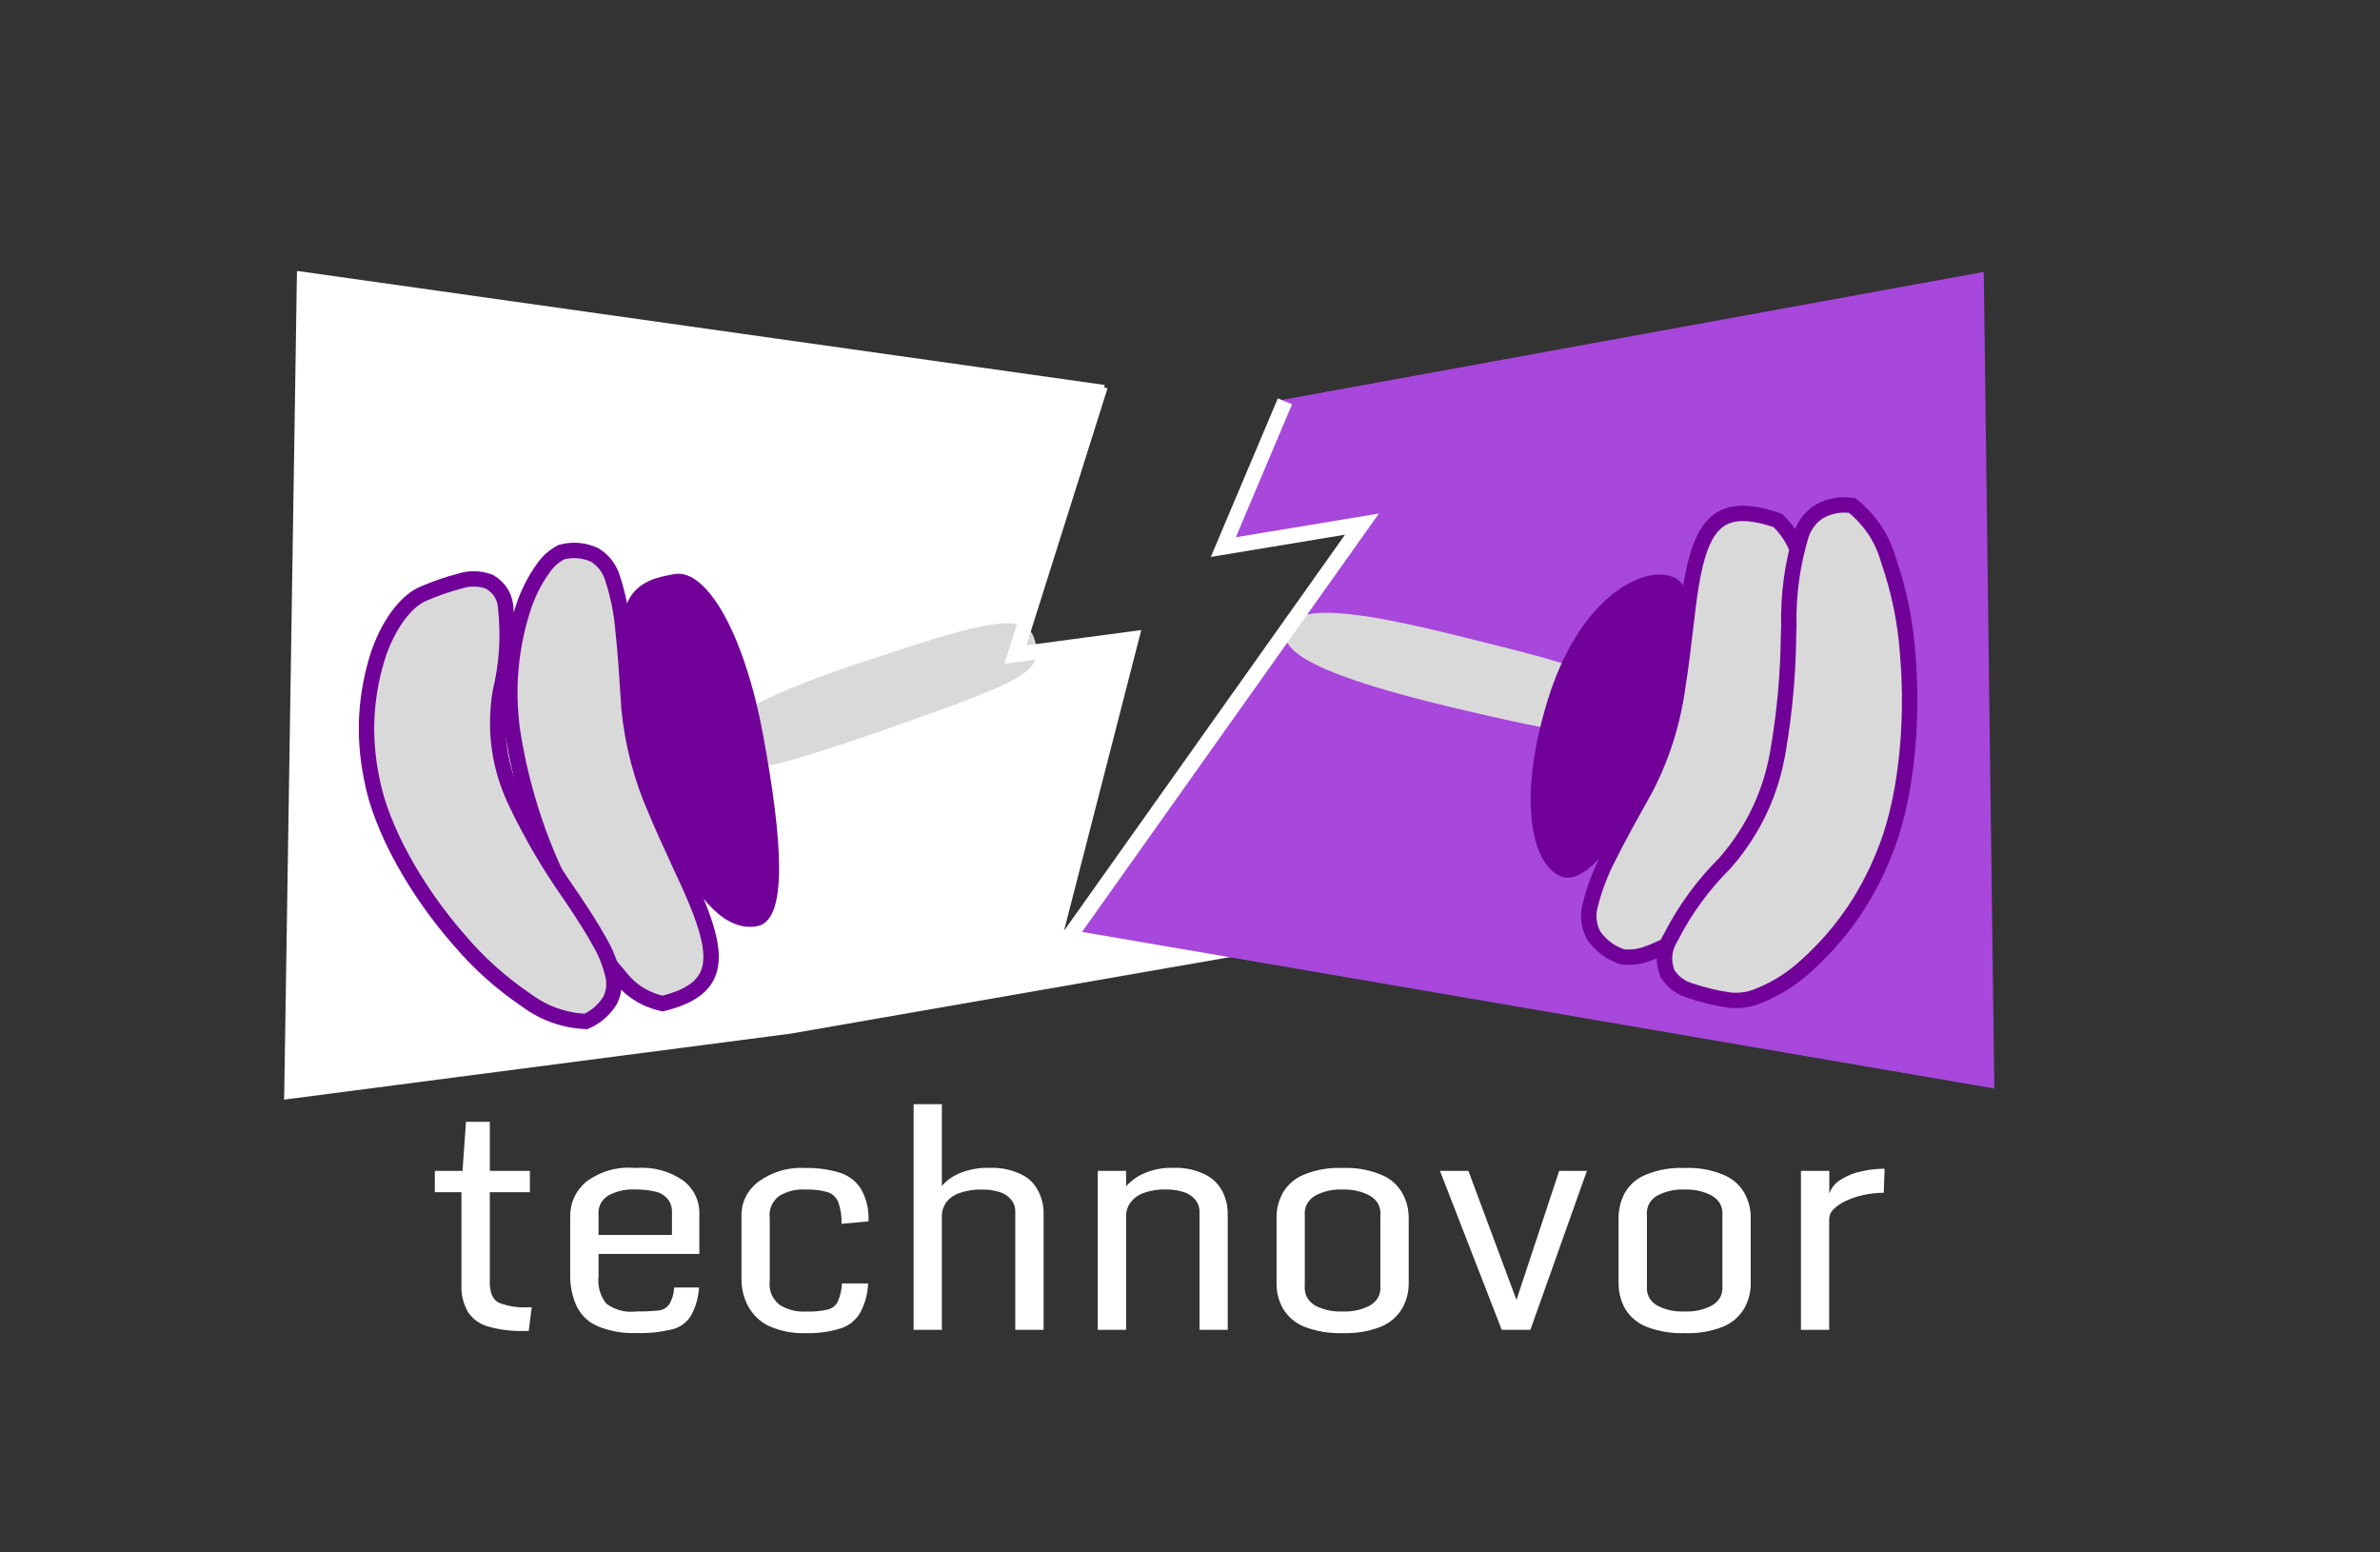
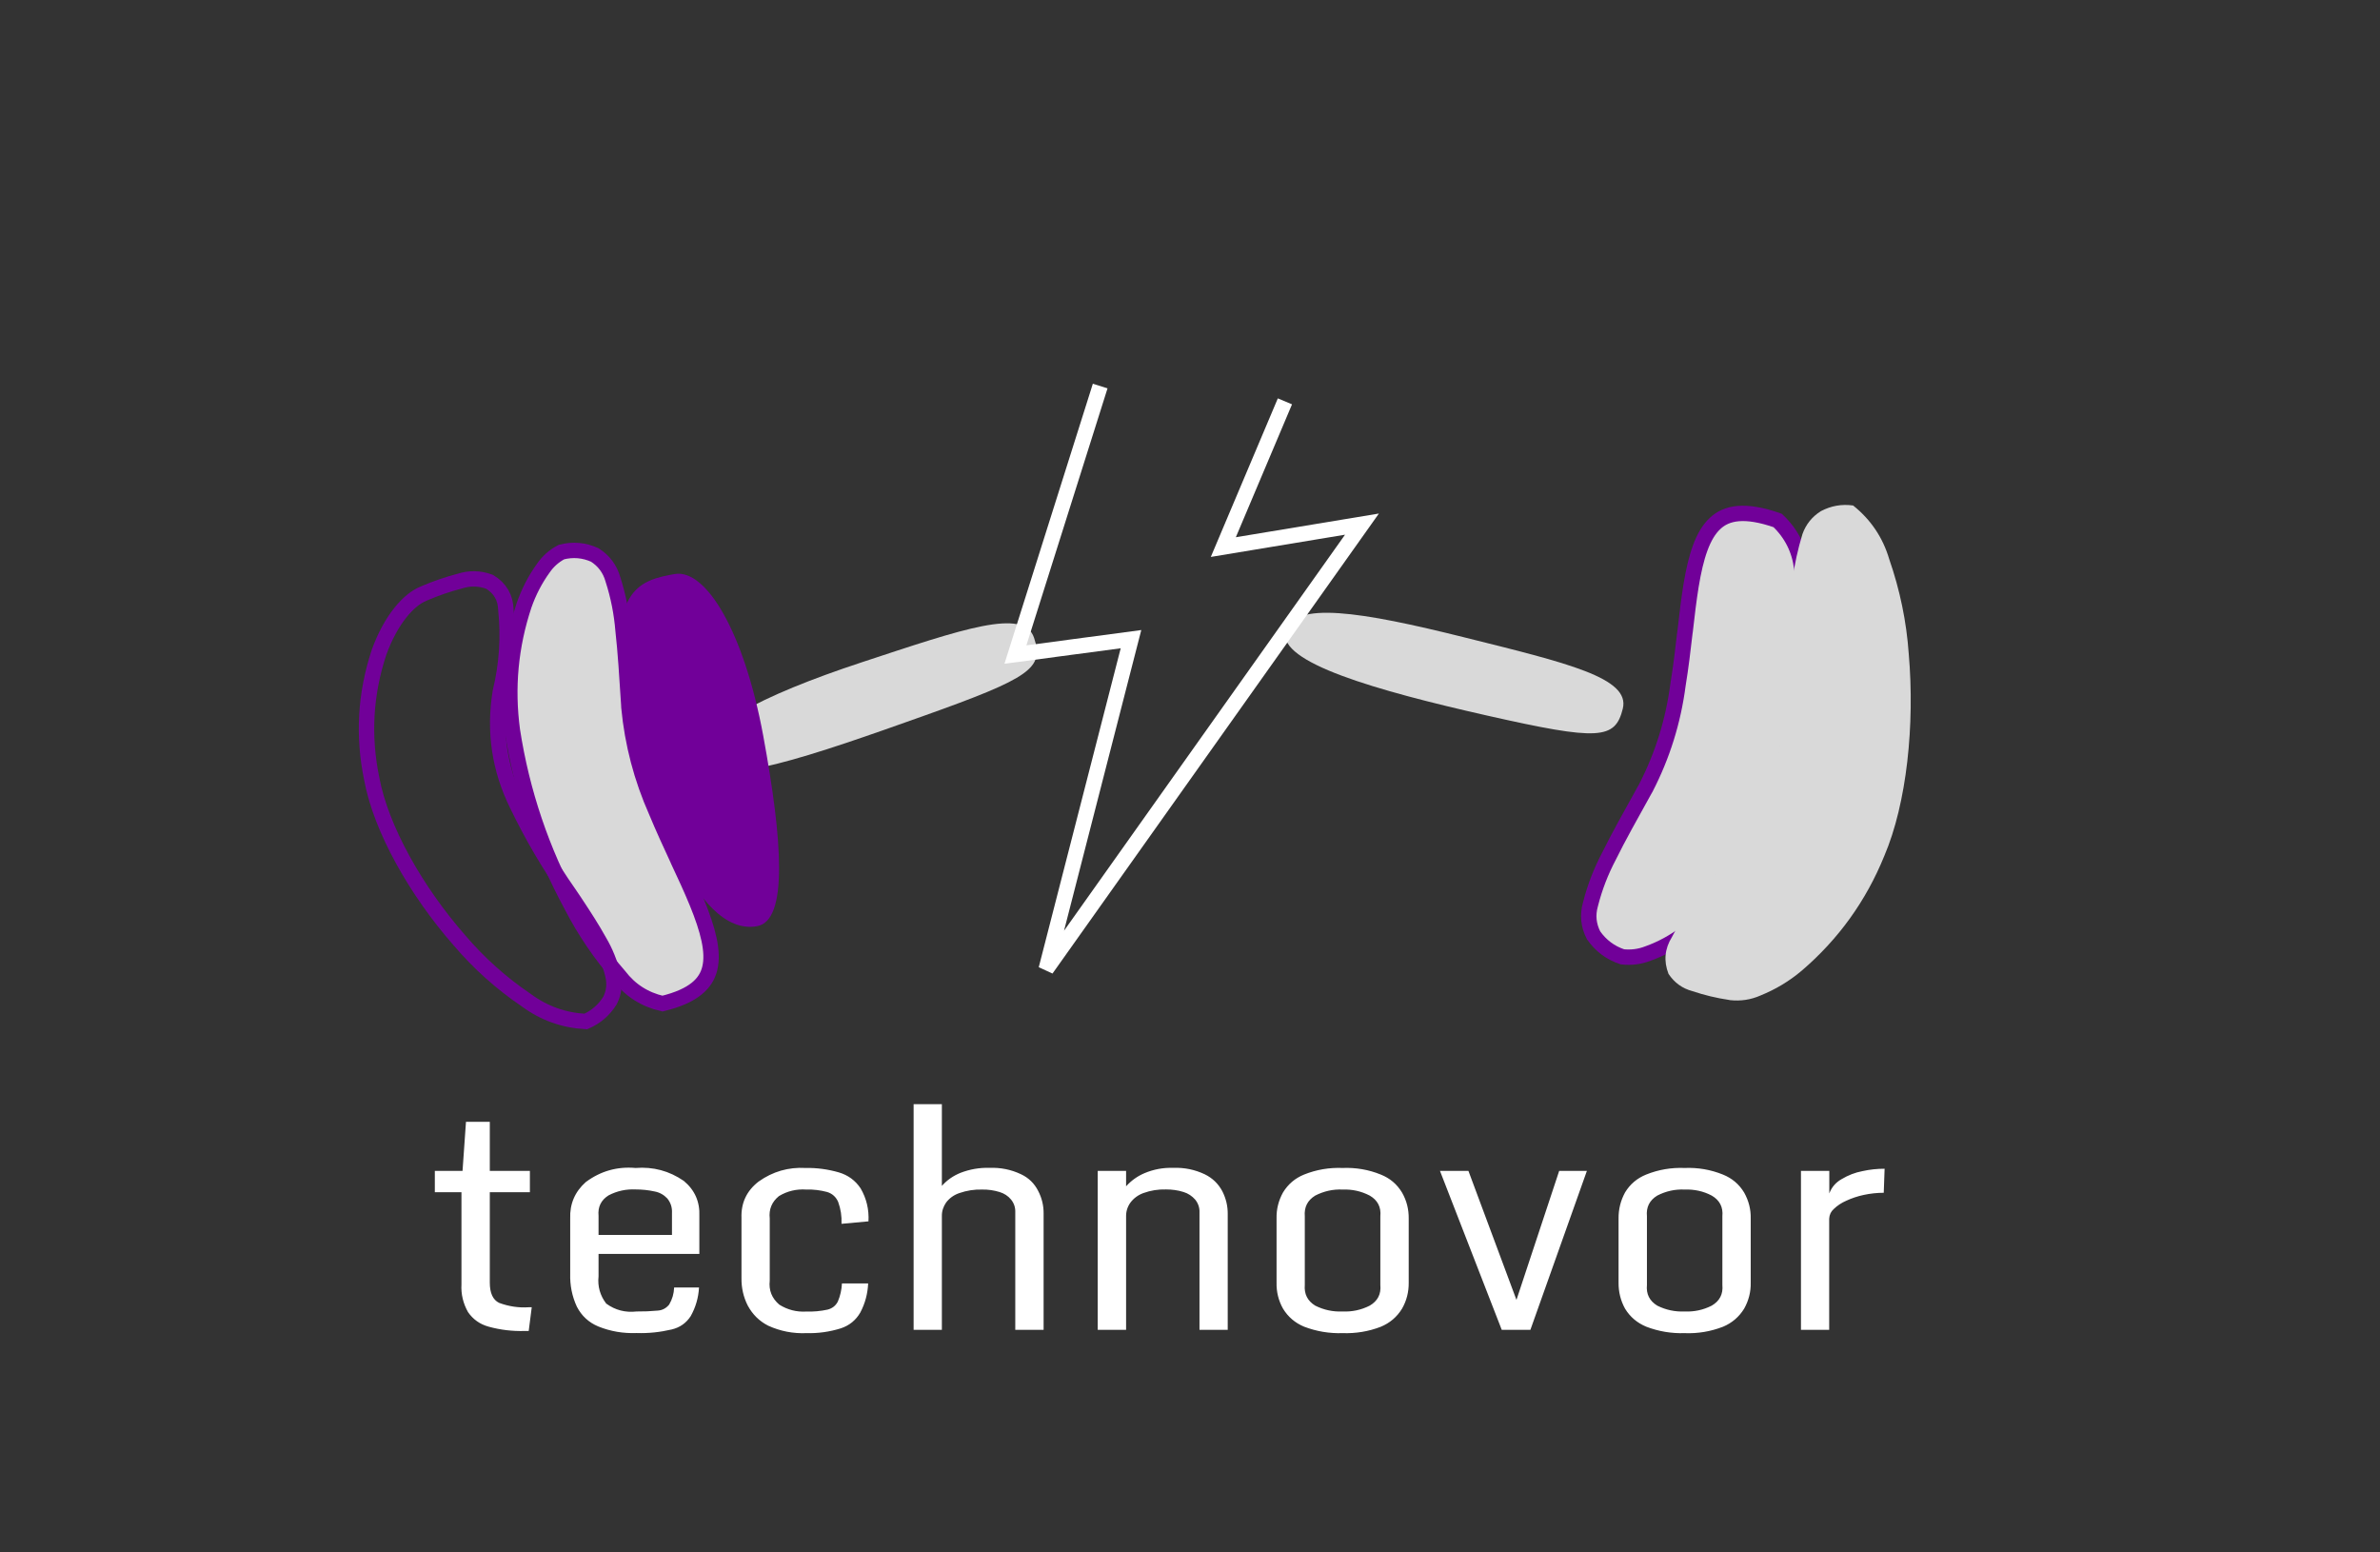
<svg xmlns="http://www.w3.org/2000/svg" width="115" zoomAndPan="magnify" viewBox="0 0 86.25 56.25" height="75" preserveAspectRatio="xMidYMid meet" version="1.0">
  <rect x="0" y="0" width="86.25" height="56.25" fill="#333333" stroke="none" />
  <defs>
    <clipPath id="b2e60ba70e">
      <path d="M 10.199 9.816 L 45 9.816 L 45 40 L 10.199 40 Z M 10.199 9.816 " clip-rule="nonzero" />
    </clipPath>
    <clipPath id="c2723c32de">
-       <path d="M 38 9.816 L 72.371 9.816 L 72.371 40 L 38 40 Z M 38 9.816 " clip-rule="nonzero" />
-     </clipPath>
+       </clipPath>
    <clipPath id="eb9f27709b">
      <path d="M 15 40 L 69 40 L 69 48.305 L 15 48.305 Z M 15 40 " clip-rule="nonzero" />
    </clipPath>
    <clipPath id="983b69a848">
      <path d="M 10.199 17 L 26 17 L 26 41 L 10.199 41 Z M 10.199 17 " clip-rule="nonzero" />
    </clipPath>
    <clipPath id="e72e81a3da">
      <path d="M 57 15 L 72.371 15 L 72.371 40 L 57 40 Z M 57 15 " clip-rule="nonzero" />
    </clipPath>
  </defs>
  <g clip-path="url(#b2e60ba70e)">
-     <path fill="#ffffff" d="M 10.762 9.816 L 40.035 13.949 L 37.016 23.742 L 40.73 23.305 L 37.945 35.055 L 39.105 33.531 L 44.914 34.621 L 28.652 37.453 L 10.297 39.844 Z M 10.762 9.816 " fill-opacity="1" fill-rule="nonzero" />
-   </g>
+     </g>
  <g clip-path="url(#c2723c32de)">
    <path fill="#a747db" d="M 46.473 14.488 L 71.891 9.852 L 72.273 39.441 L 38.938 33.719 L 49.359 18.805 L 44.18 19.734 Z M 46.473 14.488 " fill-opacity="1" fill-rule="nonzero" />
  </g>
  <g clip-path="url(#eb9f27709b)">
    <path fill="#ffffff" d="M 16.723 46.539 L 16.723 43.199 L 15.758 43.199 L 15.758 42.426 L 16.762 42.426 L 16.887 40.648 L 17.75 40.648 L 17.75 42.426 L 19.203 42.426 L 19.203 43.199 L 17.75 43.199 L 17.75 46.473 C 17.75 46.852 17.863 47.098 18.086 47.207 C 18.434 47.336 18.789 47.391 19.156 47.367 L 19.27 47.367 L 19.16 48.227 L 19.008 48.227 C 18.566 48.238 18.133 48.188 17.707 48.07 C 17.395 47.984 17.145 47.809 16.961 47.543 C 16.785 47.23 16.703 46.895 16.723 46.539 Z M 20.664 46.152 L 20.664 44.152 C 20.645 43.625 20.832 43.184 21.227 42.832 C 21.762 42.434 22.363 42.262 23.031 42.32 C 23.672 42.27 24.254 42.426 24.781 42.789 C 25.18 43.121 25.367 43.547 25.344 44.066 L 25.344 45.434 L 21.691 45.434 L 21.691 46.246 C 21.652 46.609 21.746 46.941 21.969 47.234 C 22.297 47.473 22.664 47.566 23.07 47.52 C 23.324 47.523 23.582 47.512 23.836 47.488 C 24.004 47.477 24.141 47.402 24.25 47.27 C 24.363 47.078 24.422 46.875 24.43 46.652 L 25.332 46.652 C 25.312 47.02 25.211 47.367 25.031 47.688 C 24.867 47.941 24.637 48.102 24.34 48.172 C 23.922 48.27 23.5 48.316 23.07 48.301 C 22.59 48.32 22.125 48.242 21.68 48.062 C 21.336 47.918 21.078 47.68 20.906 47.348 C 20.73 46.969 20.652 46.57 20.664 46.152 Z M 24.352 44.746 L 24.352 43.957 C 24.363 43.758 24.309 43.582 24.184 43.426 C 24.059 43.293 23.906 43.207 23.727 43.172 C 23.496 43.121 23.266 43.098 23.031 43.098 C 22.688 43.082 22.363 43.152 22.055 43.312 C 21.781 43.484 21.66 43.734 21.691 44.055 L 21.691 44.746 Z M 29.219 48.305 C 28.738 48.324 28.277 48.234 27.84 48.035 C 27.516 47.871 27.27 47.625 27.098 47.305 C 26.941 46.996 26.867 46.664 26.871 46.316 L 26.871 44.125 C 26.852 43.582 27.062 43.145 27.492 42.812 C 28.004 42.449 28.57 42.285 29.195 42.32 C 29.605 42.312 30.004 42.367 30.398 42.48 C 30.73 42.578 30.996 42.77 31.188 43.059 C 31.402 43.426 31.496 43.824 31.473 44.254 L 30.496 44.344 C 30.508 44.07 30.469 43.809 30.375 43.551 C 30.297 43.371 30.164 43.25 29.977 43.191 C 29.73 43.125 29.477 43.094 29.219 43.102 C 28.863 43.078 28.531 43.156 28.227 43.34 C 27.969 43.551 27.859 43.82 27.895 44.148 L 27.895 46.402 C 27.855 46.754 27.973 47.043 28.242 47.273 C 28.543 47.461 28.867 47.543 29.219 47.523 C 29.48 47.531 29.734 47.508 29.988 47.453 C 30.16 47.41 30.285 47.312 30.363 47.16 C 30.453 46.949 30.5 46.73 30.512 46.504 L 31.461 46.504 C 31.445 46.875 31.352 47.227 31.176 47.559 C 31.016 47.836 30.781 48.027 30.477 48.129 C 30.066 48.258 29.648 48.316 29.219 48.305 Z M 33.109 40.008 L 34.133 40.008 L 34.133 42.969 C 34.32 42.758 34.547 42.602 34.809 42.496 C 35.145 42.367 35.496 42.305 35.855 42.316 C 36.258 42.301 36.637 42.375 37 42.547 C 37.277 42.676 37.484 42.879 37.621 43.148 C 37.758 43.41 37.824 43.688 37.82 43.98 L 37.82 48.184 L 36.793 48.184 L 36.793 43.934 C 36.801 43.758 36.75 43.602 36.641 43.465 C 36.531 43.332 36.391 43.242 36.223 43.191 C 36.02 43.129 35.809 43.098 35.594 43.102 C 35.309 43.094 35.035 43.137 34.766 43.23 C 34.57 43.297 34.41 43.41 34.285 43.574 C 34.184 43.723 34.129 43.887 34.133 44.066 L 34.133 48.184 L 33.109 48.184 Z M 39.781 42.426 L 40.809 42.426 L 40.809 42.984 C 40.996 42.777 41.219 42.617 41.477 42.508 C 41.812 42.367 42.156 42.305 42.52 42.316 C 42.922 42.301 43.301 42.379 43.664 42.551 C 43.941 42.688 44.152 42.891 44.297 43.164 C 44.43 43.426 44.496 43.703 44.492 43.996 L 44.492 48.184 L 43.469 48.184 L 43.469 43.941 C 43.477 43.766 43.426 43.609 43.316 43.469 C 43.199 43.336 43.059 43.242 42.891 43.191 C 42.684 43.125 42.473 43.098 42.258 43.098 C 41.977 43.09 41.699 43.133 41.434 43.23 C 41.242 43.301 41.082 43.418 40.961 43.582 C 40.855 43.734 40.805 43.902 40.809 44.082 L 40.809 48.184 L 39.781 48.184 Z M 48.656 48.305 C 48.176 48.32 47.707 48.242 47.258 48.07 C 46.934 47.934 46.68 47.719 46.496 47.418 C 46.332 47.125 46.254 46.809 46.262 46.473 L 46.262 44.152 C 46.254 43.816 46.332 43.504 46.496 43.207 C 46.68 42.906 46.934 42.691 47.258 42.559 C 47.707 42.379 48.172 42.301 48.656 42.32 C 49.133 42.301 49.598 42.379 50.039 42.559 C 50.371 42.691 50.625 42.906 50.809 43.211 C 50.977 43.504 51.055 43.816 51.051 44.156 L 51.051 46.473 C 51.055 46.809 50.977 47.125 50.809 47.418 C 50.625 47.719 50.367 47.938 50.039 48.074 C 49.594 48.246 49.133 48.32 48.656 48.305 Z M 48.656 47.52 C 49 47.535 49.328 47.465 49.637 47.309 C 49.926 47.141 50.055 46.891 50.023 46.559 L 50.023 44.07 C 50.055 43.738 49.926 43.488 49.637 43.32 C 49.328 43.16 49.004 43.09 48.656 43.102 C 48.305 43.086 47.977 43.16 47.664 43.32 C 47.383 43.492 47.258 43.742 47.285 44.07 L 47.285 46.559 C 47.258 46.887 47.383 47.137 47.664 47.309 C 47.977 47.465 48.305 47.535 48.656 47.52 Z M 52.184 42.426 L 53.215 42.426 L 55.039 47.324 L 54.879 47.332 L 56.504 42.426 L 57.508 42.426 L 55.461 48.184 L 54.422 48.184 Z M 61.051 48.305 C 60.57 48.32 60.105 48.242 59.656 48.07 C 59.332 47.934 59.074 47.719 58.891 47.418 C 58.73 47.125 58.652 46.809 58.656 46.473 L 58.656 44.152 C 58.652 43.816 58.73 43.504 58.891 43.207 C 59.074 42.906 59.328 42.691 59.656 42.559 C 60.102 42.379 60.57 42.301 61.051 42.32 C 61.531 42.301 61.992 42.379 62.438 42.559 C 62.766 42.691 63.023 42.906 63.207 43.211 C 63.371 43.504 63.453 43.816 63.445 44.156 L 63.445 46.473 C 63.453 46.809 63.371 47.125 63.207 47.418 C 63.02 47.719 62.766 47.938 62.438 48.074 C 61.992 48.246 61.531 48.324 61.051 48.305 Z M 61.051 47.52 C 61.398 47.535 61.723 47.465 62.031 47.309 C 62.32 47.141 62.449 46.891 62.418 46.559 L 62.418 44.07 C 62.449 43.738 62.32 43.488 62.031 43.32 C 61.727 43.16 61.398 43.09 61.051 43.102 C 60.699 43.086 60.371 43.16 60.059 43.32 C 59.777 43.492 59.652 43.742 59.684 44.07 L 59.684 46.559 C 59.652 46.887 59.777 47.137 60.059 47.309 C 60.371 47.465 60.703 47.535 61.051 47.52 Z M 65.266 42.426 L 66.293 42.426 L 66.293 43.242 C 66.379 43.016 66.531 42.84 66.742 42.723 C 66.977 42.582 67.23 42.484 67.496 42.434 C 67.762 42.375 68.027 42.348 68.297 42.348 L 68.266 43.219 C 68.02 43.219 67.777 43.246 67.539 43.297 C 67.32 43.344 67.109 43.414 66.906 43.508 C 66.738 43.582 66.586 43.68 66.453 43.809 C 66.352 43.898 66.297 44.016 66.289 44.156 L 66.289 48.184 L 65.266 48.184 Z M 65.266 42.426 " fill-opacity="1" fill-rule="nonzero" />
  </g>
  <path fill="#d9d9d9" d="M 37.473 23.109 C 37.84 24.203 37.375 24.551 33.469 25.941 C 29.559 27.332 25.832 28.648 25.469 27.559 C 25.105 26.465 27.574 25.203 31.234 23.996 C 34.895 22.789 37.109 22.016 37.473 23.109 Z M 37.473 23.109 " fill-opacity="1" fill-rule="nonzero" />
  <path fill="#d9d9d9" d="M 58.809 25.68 C 58.531 26.797 57.949 26.844 53.902 25.93 C 49.855 25.016 46.309 24 46.59 22.883 C 46.867 21.766 49.324 22.16 53.066 23.094 C 56.809 24.027 59.09 24.562 58.809 25.68 Z M 58.809 25.68 " fill-opacity="1" fill-rule="nonzero" />
  <path fill="#710099" d="M 27.438 33.559 C 25.164 33.977 23.383 28.812 22.684 25.039 C 21.984 21.262 23.305 21.012 24.441 20.801 C 25.582 20.594 26.965 22.891 27.66 26.664 C 28.355 30.438 28.57 33.352 27.438 33.559 Z M 27.438 33.559 " fill-opacity="1" fill-rule="nonzero" />
-   <path fill="#710099" d="M 60.543 20.875 C 61.648 21.211 61.379 23.438 60.543 26.219 C 59.703 29 57.746 32.117 56.641 31.781 C 55.535 31.441 54.953 29.055 56.082 25.387 C 57.211 21.715 59.438 20.535 60.543 20.875 Z M 60.543 20.875 " fill-opacity="1" fill-rule="nonzero" />
  <path stroke-linecap="butt" transform="matrix(0.558, 0, 0, 0.556, 9.179, 8.704)" fill-opacity="1" fill="#d9d9d9" fill-rule="nonzero" stroke-linejoin="miter" d="M 26.571 49.749 C 25.417 49.482 24.486 48.885 23.766 47.944 C 22.555 46.553 21.527 45.036 20.68 43.392 C 18.736 39.795 17.448 35.98 16.826 31.941 C 16.455 29.166 16.707 26.447 17.588 23.785 C 17.889 22.921 18.302 22.113 18.833 21.375 C 19.141 20.926 19.533 20.574 20.016 20.322 C 20.757 20.132 21.485 20.195 22.178 20.511 C 22.779 20.898 23.171 21.432 23.36 22.113 C 23.71 23.202 23.926 24.312 24.017 25.45 C 24.171 26.813 24.269 28.421 24.388 30.283 L 24.395 30.438 C 24.619 32.805 25.214 35.074 26.179 37.252 C 26.62 38.32 27.103 39.366 27.557 40.35 L 27.592 40.434 C 28.04 41.39 28.46 42.303 28.81 43.16 C 29.537 44.944 29.908 46.37 29.649 47.445 C 29.418 48.422 28.621 49.251 26.571 49.749 Z M 26.571 49.749 " stroke="#710099" stroke-width="1" stroke-opacity="1" stroke-miterlimit="4" />
  <path stroke-linecap="butt" transform="matrix(0.558, 0, 0, 0.556, 9.179, 8.704)" fill-opacity="1" fill="#d9d9d9" fill-rule="nonzero" stroke-linejoin="miter" d="M 99 18.263 C 99.895 19.113 100.42 20.16 100.567 21.389 C 100.903 23.23 101.008 25.085 100.868 26.953 C 100.679 31.049 99.762 34.983 98.118 38.741 C 96.943 41.298 95.236 43.434 93.011 45.162 C 92.27 45.724 91.458 46.167 90.584 46.483 C 90.045 46.694 89.492 46.764 88.919 46.701 C 88.135 46.441 87.513 45.97 87.044 45.296 C 86.715 44.649 86.645 43.982 86.841 43.286 C 87.121 42.176 87.527 41.123 88.058 40.118 C 88.66 38.889 89.45 37.484 90.353 35.847 L 90.43 35.713 C 91.521 33.592 92.221 31.344 92.529 28.969 C 92.718 27.817 92.85 26.672 92.976 25.583 L 92.99 25.492 C 93.109 24.438 93.228 23.434 93.375 22.52 C 93.69 20.603 94.131 19.205 94.942 18.453 C 95.67 17.764 96.852 17.505 99 18.263 Z M 99 18.263 " stroke="#710099" stroke-width="1" stroke-opacity="1" stroke-miterlimit="4" />
-   <path fill="#d9d9d9" d="M 21.234 37.016 C 20.438 36.973 19.719 36.715 19.078 36.242 C 18.172 35.629 17.359 34.902 16.648 34.066 C 15.086 32.285 13.809 30.035 13.473 28.211 C 13.152 26.66 13.242 25.133 13.742 23.629 C 14.172 22.445 14.816 21.727 15.352 21.512 L 15.387 21.496 C 15.801 21.32 16.227 21.172 16.664 21.059 C 17.027 20.941 17.387 20.949 17.746 21.082 C 18.129 21.312 18.328 21.652 18.34 22.102 C 18.441 23.102 18.375 24.094 18.137 25.07 C 17.902 26.504 18.105 27.871 18.75 29.172 C 19.289 30.293 19.918 31.359 20.633 32.379 C 20.695 32.469 20.754 32.559 20.812 32.645 C 21.16 33.168 21.477 33.656 21.727 34.109 C 21.953 34.492 22.117 34.902 22.219 35.332 C 22.297 35.656 22.262 35.965 22.113 36.258 C 21.898 36.602 21.605 36.855 21.234 37.016 Z M 21.234 37.016 " fill-opacity="1" fill-rule="nonzero" />
  <g clip-path="url(#983b69a848)">
    <path stroke-linecap="butt" transform="matrix(0.558, 0, 0, 0.556, 9.179, 8.704)" fill="none" stroke-linejoin="miter" d="M 21.59 50.916 C 20.163 50.838 18.875 50.375 17.728 49.525 C 16.105 48.422 14.65 47.115 13.377 45.612 C 10.578 42.408 8.291 38.362 7.689 35.081 C 7.115 32.292 7.276 29.545 8.172 26.841 C 8.941 24.712 10.096 23.42 11.054 23.033 L 11.117 23.005 C 11.858 22.689 12.621 22.422 13.405 22.218 C 14.055 22.008 14.699 22.022 15.342 22.26 C 16.028 22.675 16.385 23.286 16.406 24.094 C 16.588 25.892 16.469 27.677 16.042 29.433 C 15.622 32.011 15.986 34.47 17.14 36.809 C 18.106 38.826 19.232 40.743 20.512 42.577 C 20.624 42.738 20.729 42.9 20.834 43.055 C 21.457 43.996 22.024 44.874 22.471 45.689 C 22.877 46.377 23.171 47.115 23.353 47.888 C 23.493 48.471 23.43 49.026 23.164 49.553 C 22.779 50.171 22.254 50.628 21.59 50.916 Z M 21.59 50.916 " stroke="#710099" stroke-width="1" stroke-opacity="1" stroke-miterlimit="4" />
  </g>
  <path fill="#d9d9d9" d="M 67.156 18.316 C 67.797 18.828 68.234 19.477 68.465 20.262 C 68.852 21.375 69.09 22.52 69.172 23.691 C 69.395 26.258 69.102 29.105 68.285 31.016 C 67.625 32.641 66.629 34.027 65.293 35.172 C 64.844 35.551 64.348 35.848 63.801 36.07 C 63.445 36.227 63.074 36.281 62.688 36.238 L 62.652 36.23 C 62.207 36.164 61.766 36.059 61.336 35.914 C 60.965 35.816 60.676 35.605 60.465 35.285 C 60.285 34.82 60.328 34.375 60.59 33.953 C 61.102 32.957 61.754 32.062 62.551 31.27 C 63.598 30.07 64.242 28.684 64.488 27.113 C 64.715 25.766 64.836 24.41 64.852 23.047 C 64.855 22.93 64.859 22.809 64.863 22.691 C 64.836 21.555 64.988 20.441 65.32 19.352 C 65.445 19 65.668 18.723 65.984 18.523 C 66.352 18.328 66.742 18.258 67.156 18.316 Z M 67.156 18.316 " fill-opacity="1" fill-rule="nonzero" />
  <g clip-path="url(#e72e81a3da)">
-     <path stroke-linecap="butt" transform="matrix(0.558, 0, 0, 0.556, 9.179, 8.704)" fill="none" stroke-linejoin="miter" d="M 103.834 17.287 C 104.981 18.207 105.765 19.373 106.178 20.785 C 106.87 22.787 107.297 24.846 107.444 26.953 C 107.843 31.569 107.318 36.69 105.856 40.125 C 104.674 43.048 102.89 45.541 100.497 47.6 C 99.692 48.281 98.804 48.815 97.825 49.216 C 97.188 49.497 96.523 49.595 95.831 49.518 L 95.768 49.504 C 94.97 49.384 94.18 49.194 93.41 48.935 C 92.746 48.759 92.228 48.38 91.85 47.803 C 91.528 46.968 91.605 46.167 92.074 45.408 C 92.99 43.617 94.159 42.008 95.586 40.582 C 97.461 38.425 98.615 35.931 99.056 33.107 C 99.462 30.684 99.679 28.246 99.706 25.794 C 99.713 25.583 99.72 25.366 99.727 25.155 C 99.679 23.111 99.951 21.108 100.546 19.148 C 100.77 18.516 101.169 18.017 101.735 17.659 C 102.393 17.308 103.093 17.181 103.834 17.287 Z M 103.834 17.287 " stroke="#710099" stroke-width="1" stroke-opacity="1" stroke-miterlimit="4" />
-   </g>
+     </g>
  <path stroke-linecap="butt" transform="matrix(0.558, 0, 0, 0.556, 9.179, 8.704)" fill="none" stroke-linejoin="miter" d="M 55.002 9.503 L 49.497 27.002 L 57.003 25.998 L 51.497 47.501 L 72.003 18.502 L 62.999 19.998 L 67 10.501 " stroke="#ffffff" stroke-width="1" stroke-opacity="1" stroke-miterlimit="4" />
</svg>